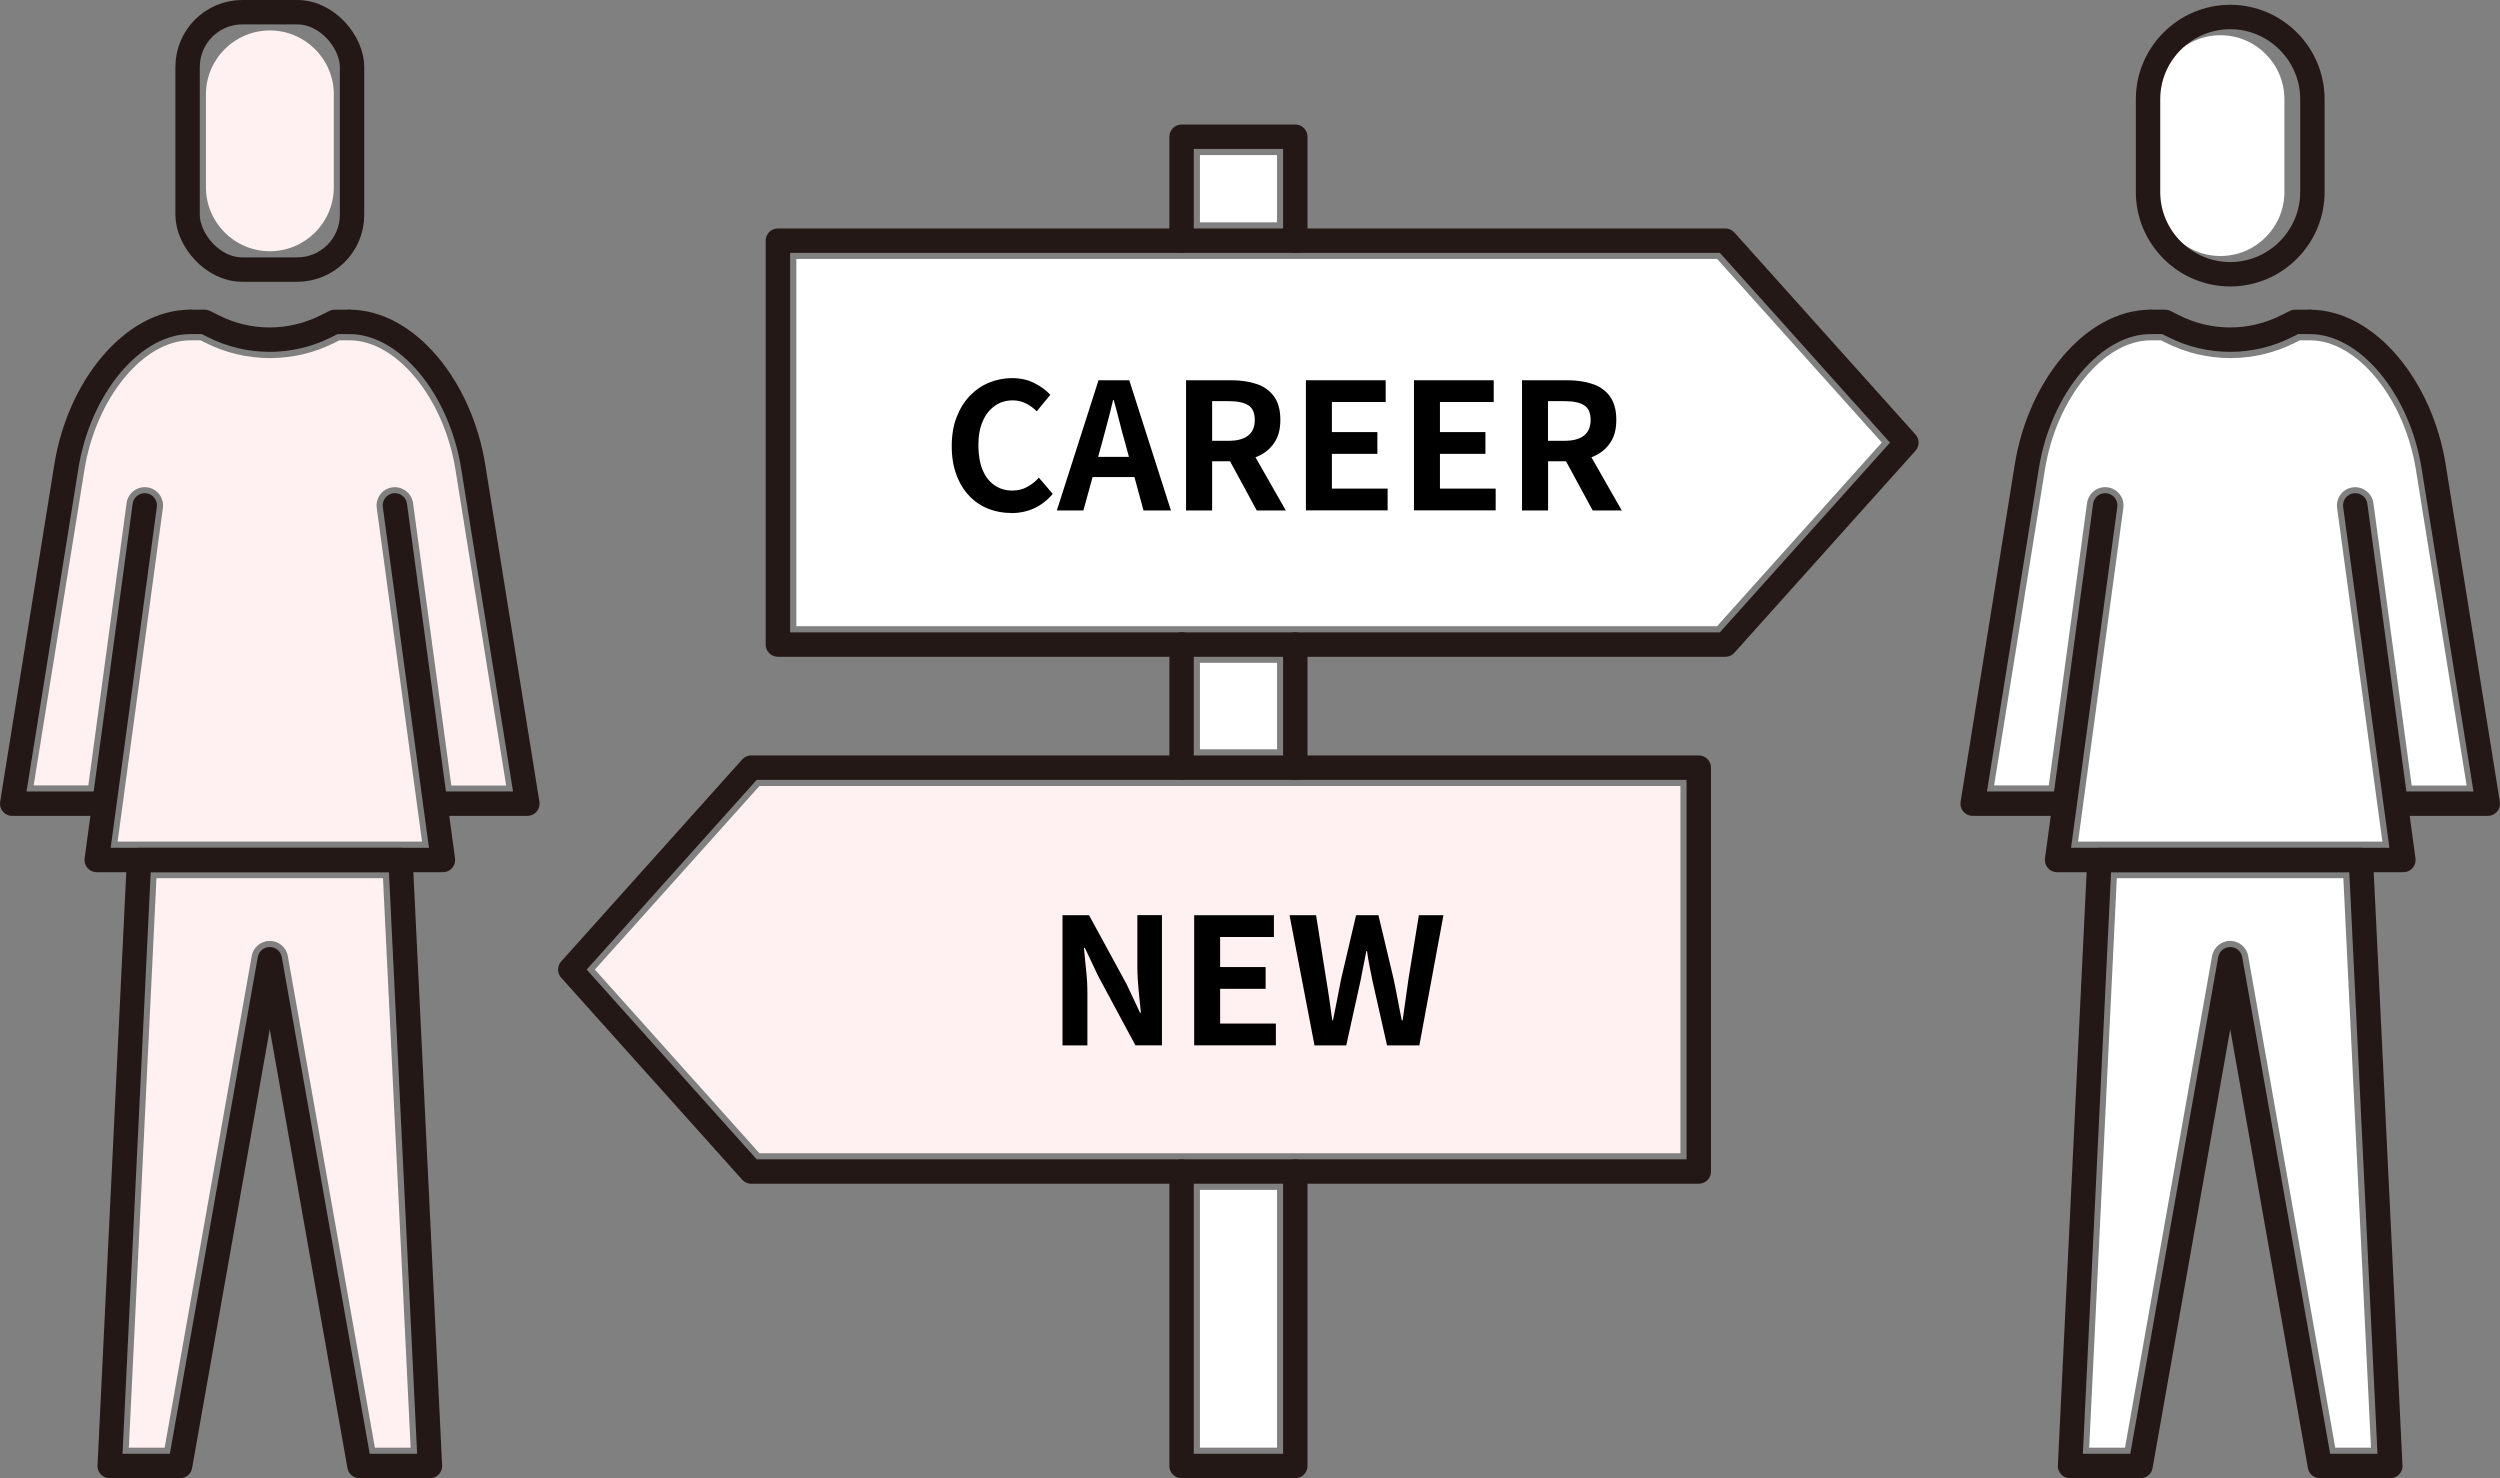
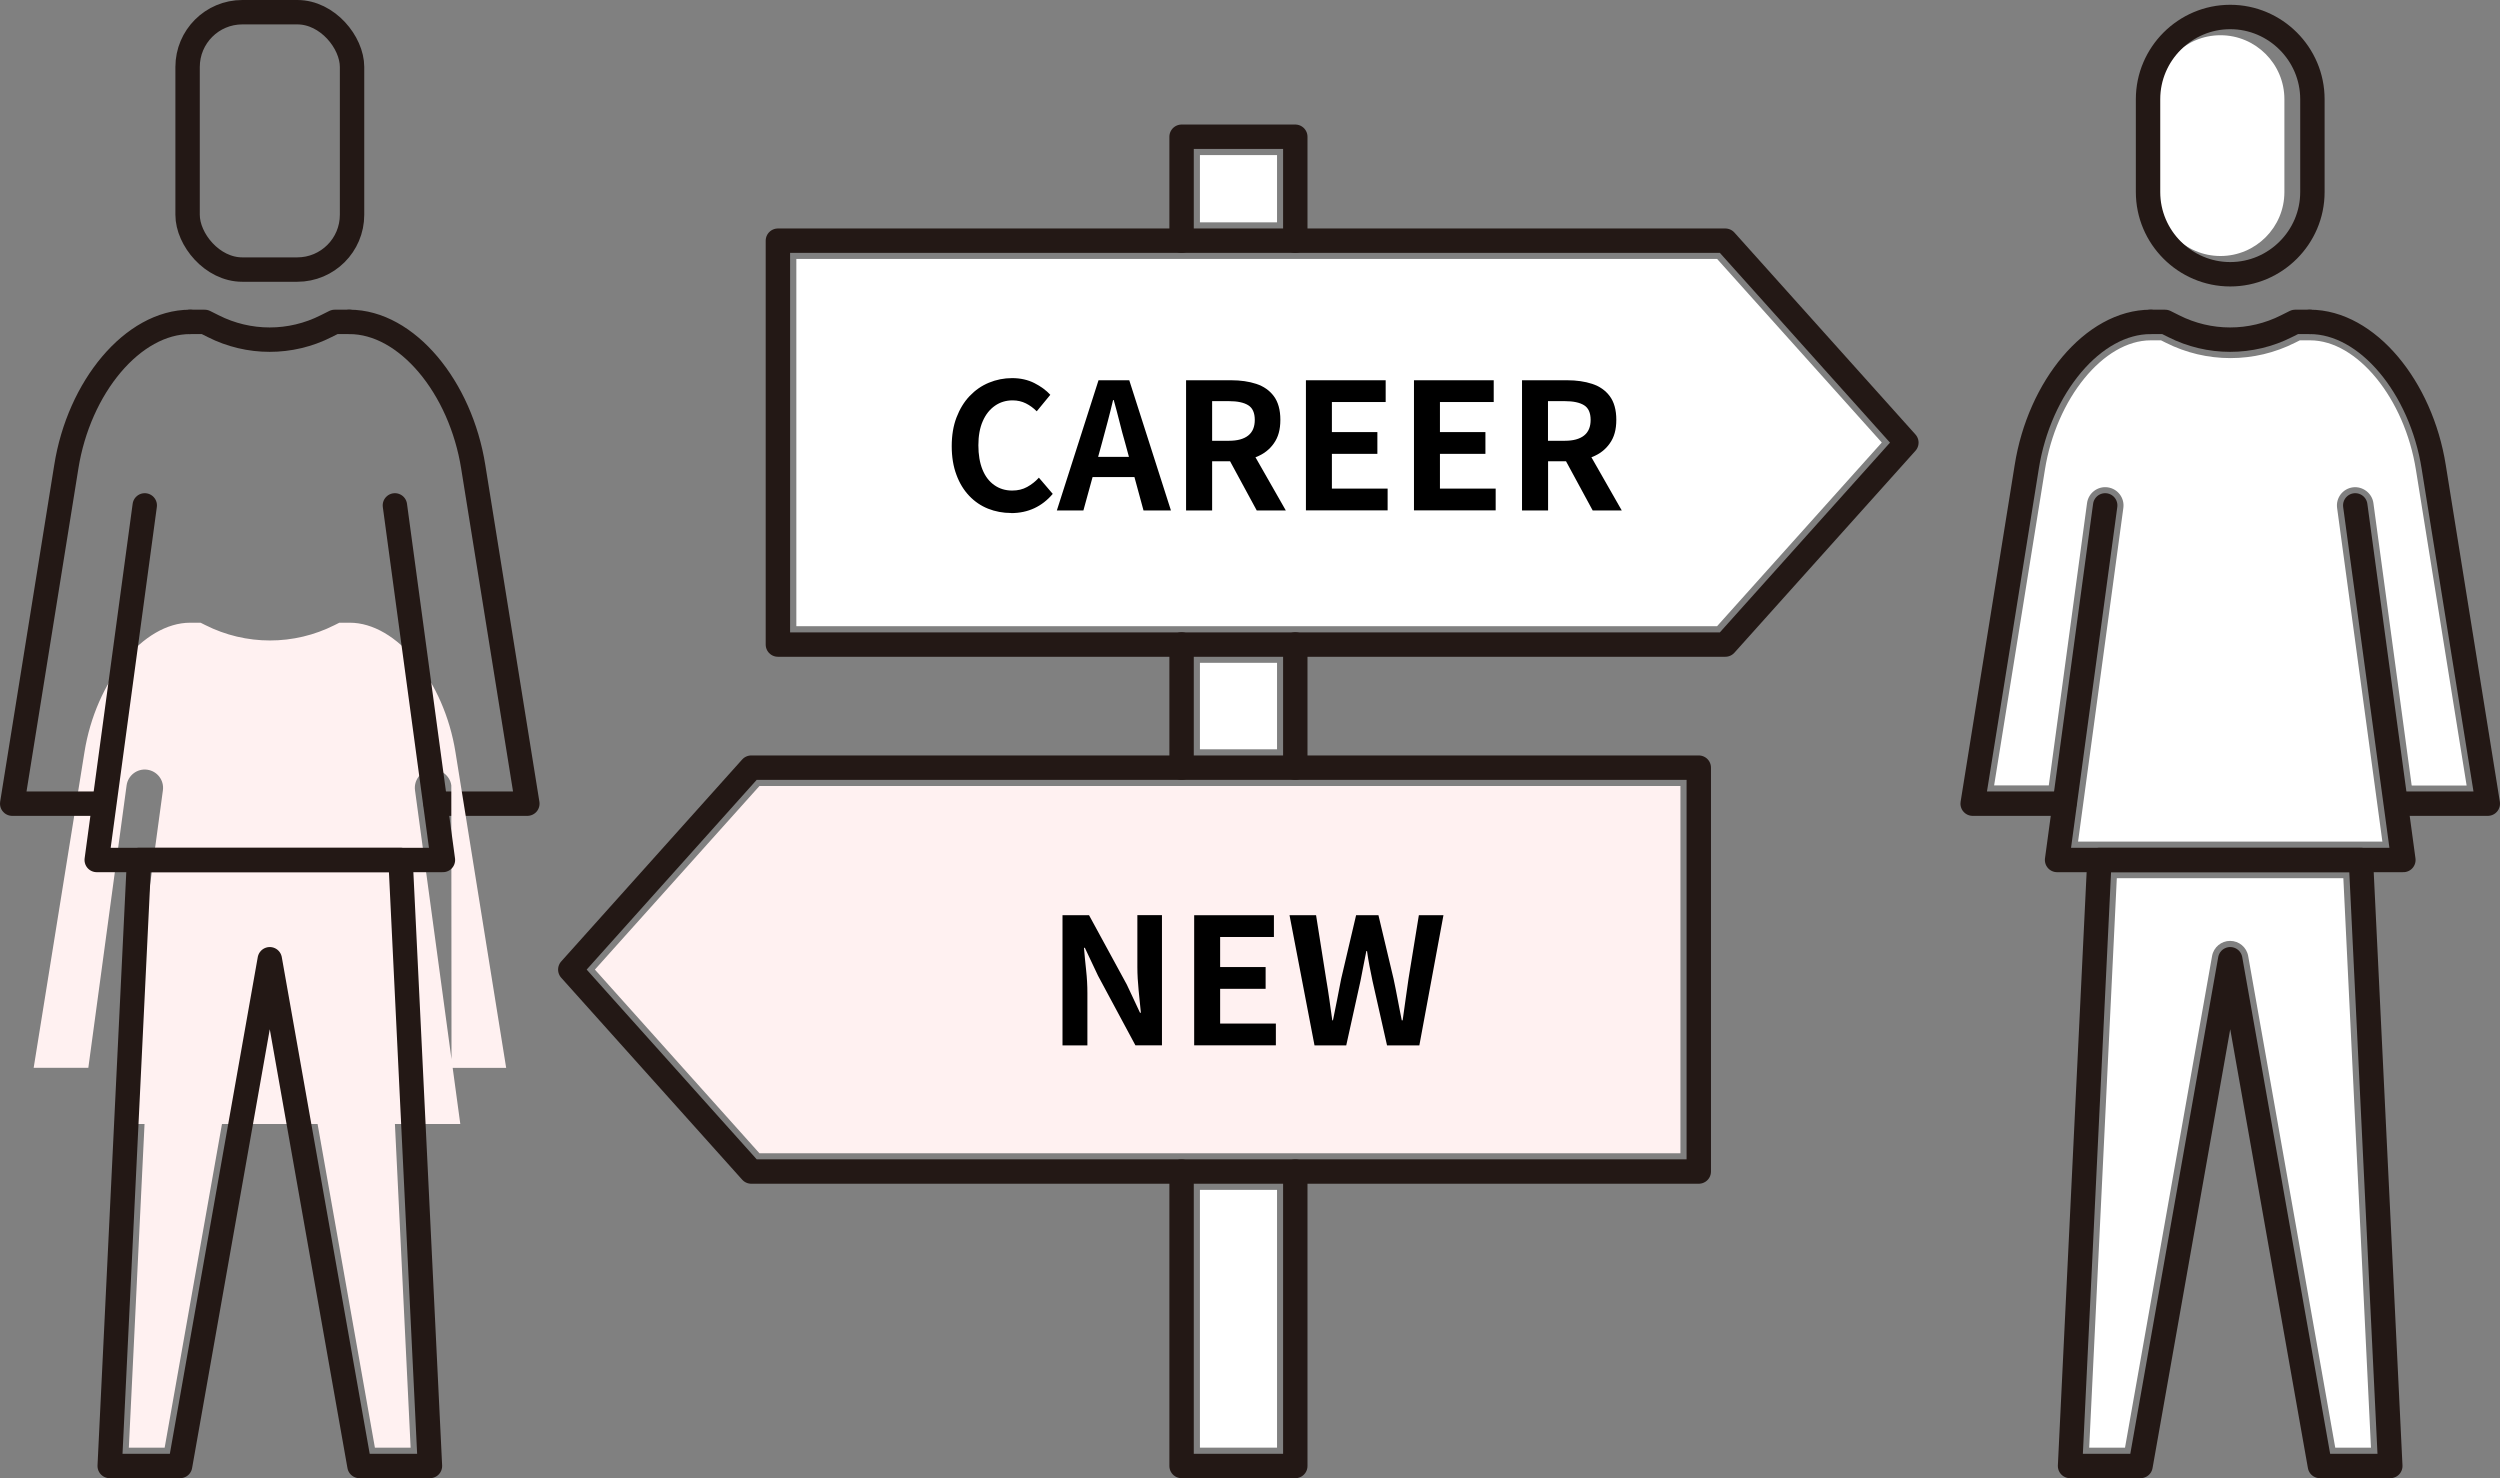
<svg xmlns="http://www.w3.org/2000/svg" id="_レイヤー_2" data-name="レイヤー 2" viewBox="0 0 256.14 151.45">
  <rect x="0" y="0" width="256.14" height="151.45" fill="#808080" stroke="none" />
  <defs>
    <style>
      .cls-1 {
        fill: #fff;
      }

      .cls-2 {
        fill: none;
        stroke: #231815;
        stroke-linecap: round;
        stroke-linejoin: round;
        stroke-width: 2.5px;
      }

      .cls-3 {
        fill: #fff1f1;
      }
    </style>
  </defs>
  <g id="_レイヤー_1-2" data-name="レイヤー 1">
    <g>
      <g>
        <path class="cls-2" d="M44.64,82.34h9.39l-5.54-34.49c-1.29-8.18-6.81-14.87-12.69-14.87h0" />
        <g>
-           <path class="cls-3" d="M21.1,9.67c0-3.61,2.94-6.55,6.55-6.55s6.55,2.94,6.55,6.55v9.52c0,3.61-2.94,6.55-6.55,6.55s-6.55-2.94-6.55-6.55v-9.52Z" />
          <path class="cls-3" d="M42.08,148.32h-3.67l-8.92-50.37c-.16-.9-.94-1.55-1.85-1.55s-1.69.65-1.85,1.55l-8.92,50.37h-3.67l2.83-58.34h23.21l2.83,58.34Z" />
-           <path class="cls-3" d="M46.24,80.47l-3.92-28.93c-.14-1.03-1.12-1.74-2.11-1.61-1.03.14-1.75,1.08-1.61,2.11l4.64,34.19H12.05l4.64-34.19c.14-1.03-.58-1.97-1.61-2.11-1.02-.14-1.97.58-2.11,1.61l-3.92,28.93H3.45l5.2-32.32c1.16-7.32,6.02-13.28,10.84-13.28h1.06l.48.24c2.08,1.05,4.35,1.58,6.63,1.58s4.55-.53,6.63-1.58l.48-.24h1.06c4.82,0,9.68,5.96,10.84,13.29l5.19,32.32h-5.6Z" />
+           <path class="cls-3" d="M46.24,80.47c-.14-1.03-1.12-1.74-2.11-1.61-1.03.14-1.75,1.08-1.61,2.11l4.64,34.19H12.05l4.64-34.19c.14-1.03-.58-1.97-1.61-2.11-1.02-.14-1.97.58-2.11,1.61l-3.92,28.93H3.45l5.2-32.32c1.16-7.32,6.02-13.28,10.84-13.28h1.06l.48.24c2.08,1.05,4.35,1.58,6.63,1.58s4.55-.53,6.63-1.58l.48-.24h1.06c4.82,0,9.68,5.96,10.84,13.29l5.19,32.32h-5.6Z" />
          <rect class="cls-2" x="19.22" y="1.25" width="16.85" height="26.37" rx="5.61" ry="5.61" />
          <polygon class="cls-2" points="14.25 88.11 11.24 150.2 18.45 150.2 27.64 98.28 36.83 150.2 44.05 150.2 41.04 88.11 14.25 88.11" />
          <path class="cls-2" d="M10.64,82.34H1.25l5.54-34.49c1.29-8.18,6.81-14.87,12.69-14.87h0" />
          <polyline class="cls-2" points="14.83 51.78 9.91 88.11 45.38 88.11 40.46 51.78" />
          <path class="cls-2" d="M35.8,32.98h-1.51l-.88.44c-3.63,1.84-7.93,1.84-11.56,0l-.88-.44h-1.51" />
        </g>
      </g>
      <g>
        <rect class="cls-1" x="122.94" y="15.89" width="7.9" height="6.89" />
        <rect class="cls-1" x="122.94" y="121.91" width="7.9" height="26.41" />
        <polygon class="cls-3" points="172.17 118.16 77.81 118.16 60.95 99.34 77.81 80.53 172.17 80.53 172.17 118.16" />
        <rect class="cls-1" x="122.94" y="67.91" width="7.9" height="8.86" />
        <path class="cls-1" d="M175.93,64.16h-43.22s0,0,0,0c0,0,0,0,0,0h-11.64s0,0,0,0,0,0,0,0h-39.48V26.53h39.47s0,0,.01,0,0,0,.01,0h11.62s0,0,.01,0,0,0,.01,0h43.21l16.87,18.81-16.87,18.81Z" />
        <polyline class="cls-2" points="121.06 24.66 121.06 14.01 132.71 14.01 132.71 24.66" />
        <line class="cls-2" x1="121.06" y1="78.65" x2="121.06" y2="66.03" />
        <line class="cls-2" x1="132.71" y1="78.65" x2="132.71" y2="66.03" />
        <polyline class="cls-2" points="132.71 120.04 132.71 150.2 121.06 150.2 121.06 120.04" />
        <polygon class="cls-2" points="176.77 66.04 79.7 66.04 79.7 24.66 176.77 24.66 195.32 45.35 176.77 66.04" />
        <polygon class="cls-2" points="76.97 78.65 174.05 78.65 174.05 120.03 76.97 120.03 58.43 99.34 76.97 78.65" />
        <g>
          <path d="M108.86,107.11v-13.34h2.72l3.87,7.11,1.35,2.88h.09c-.07-.7-.15-1.46-.23-2.29s-.13-1.62-.13-2.38v-5.33h2.52v13.34h-2.72l-3.83-7.13-1.35-2.86h-.09c.06.72.13,1.48.22,2.29s.13,1.59.13,2.36v5.35h-2.54Z" />
          <path d="M122.35,107.11v-13.34h8.17v2.23h-5.51v3.08h4.66v2.23h-4.66v3.56h5.71v2.23h-8.37Z" />
          <path d="M134.68,107.11l-2.56-13.34h2.72l1.03,6.52c.12.7.23,1.4.33,2.11s.2,1.42.3,2.14h.07c.14-.72.29-1.43.43-2.14.14-.71.28-1.41.41-2.11l1.53-6.52h2.29l1.55,6.52c.14.68.29,1.38.42,2.1s.28,1.43.42,2.15h.09c.1-.72.2-1.43.3-2.14.1-.71.2-1.41.3-2.11l1.06-6.52h2.52l-2.47,13.34h-3.31l-1.49-6.61c-.11-.52-.21-1.03-.31-1.54-.1-.51-.18-1.02-.25-1.52h-.07c-.1.5-.2,1.01-.3,1.52-.1.51-.2,1.02-.3,1.54l-1.46,6.61h-3.26Z" />
        </g>
        <g>
          <path d="M103.6,52.56c-.84,0-1.63-.15-2.36-.44-.73-.29-1.38-.73-1.94-1.32-.56-.59-1-1.31-1.31-2.16-.32-.85-.48-1.83-.48-2.93s.16-2.08.49-2.94.77-1.59,1.34-2.19c.57-.6,1.23-1.06,1.98-1.37.75-.31,1.54-.47,2.38-.47s1.61.17,2.28.51c.67.34,1.21.74,1.63,1.2l-1.39,1.69c-.34-.34-.71-.61-1.11-.81-.4-.2-.86-.31-1.36-.31-.67,0-1.28.18-1.81.55-.53.37-.95.89-1.25,1.58-.3.68-.45,1.51-.45,2.47s.14,1.8.42,2.49c.28.69.68,1.22,1.21,1.59.52.37,1.13.56,1.83.56.58,0,1.09-.12,1.54-.37s.85-.56,1.2-.95l1.42,1.66c-.55.65-1.18,1.14-1.89,1.47s-1.5.5-2.38.5Z" />
          <path d="M108.28,52.3l4.27-13.34h3.15l4.27,13.34h-2.81l-1.89-6.95c-.2-.7-.4-1.42-.58-2.17-.19-.75-.38-1.48-.58-2.19h-.07c-.17.72-.35,1.45-.55,2.2-.2.74-.39,1.46-.58,2.16l-1.91,6.95h-2.7ZM110.92,48.88v-2.07h6.34v2.07h-6.34Z" />
          <path d="M121.52,52.3v-13.34h4.63c.95,0,1.8.12,2.56.37s1.36.67,1.8,1.26c.44.59.67,1.4.67,2.42s-.22,1.79-.67,2.42c-.44.63-1.04,1.09-1.8,1.39-.76.29-1.61.44-2.56.44h-1.96v5.04h-2.66ZM124.19,45.16h1.73c.86,0,1.52-.18,1.97-.54.45-.36.67-.89.67-1.6s-.22-1.22-.67-1.5-1.11-.42-1.97-.42h-1.73v4.07ZM128.76,52.3l-3.1-5.72,1.87-1.66,4.21,7.38h-2.99Z" />
          <path d="M133.8,52.3v-13.34h8.17v2.23h-5.51v3.08h4.66v2.23h-4.66v3.56h5.71v2.23h-8.37Z" />
          <path d="M144.87,52.3v-13.34h8.17v2.23h-5.51v3.08h4.66v2.23h-4.66v3.56h5.71v2.23h-8.37Z" />
          <path d="M155.94,52.3v-13.34h4.63c.95,0,1.8.12,2.56.37s1.36.67,1.8,1.26c.44.59.67,1.4.67,2.42s-.22,1.79-.67,2.42c-.44.63-1.04,1.09-1.8,1.39-.76.29-1.61.44-2.56.44h-1.96v5.04h-2.66ZM158.6,45.16h1.73c.86,0,1.52-.18,1.97-.54.45-.36.67-.89.67-1.6s-.22-1.22-.67-1.5-1.11-.42-1.97-.42h-1.73v4.07ZM163.18,52.3l-3.1-5.72,1.87-1.66,4.21,7.38h-2.99Z" />
        </g>
      </g>
      <g>
        <g>
          <path class="cls-1" d="M220.95,10.16c0-3.61,2.94-6.55,6.55-6.55s6.55,2.94,6.55,6.55v9.52c0,3.61-2.94,6.55-6.55,6.55s-6.55-2.94-6.55-6.55v-9.52Z" />
          <path class="cls-2" d="M228.5,28.1h0c-4.63,0-8.42-3.79-8.42-8.42v-9.52c0-4.63,3.79-8.42,8.42-8.42h0c4.63,0,8.42,3.79,8.42,8.42v9.52c0,4.63-3.79,8.42-8.42,8.42Z" />
        </g>
        <path class="cls-1" d="M242.93,148.32h-3.67l-8.92-50.37c-.16-.9-.94-1.55-1.85-1.55s-1.69.65-1.85,1.55l-8.92,50.37h-3.67l2.83-58.34h23.21l2.83,58.34Z" />
        <path class="cls-1" d="M247.09,80.47l-3.92-28.93c-.14-1.03-1.12-1.74-2.11-1.61-1.03.14-1.75,1.08-1.61,2.11l4.64,34.19h-31.18l4.64-34.19c.14-1.03-.58-1.97-1.61-2.11-1.02-.14-1.97.58-2.11,1.61l-3.92,28.93h-5.6l5.2-32.32c1.16-7.32,6.02-13.28,10.84-13.28h1.06l.48.24c2.08,1.05,4.35,1.58,6.63,1.58s4.55-.53,6.63-1.58l.48-.24h1.06c4.82,0,9.68,5.96,10.84,13.29l5.19,32.32h-5.6Z" />
        <polygon class="cls-2" points="215.1 88.11 212.09 150.2 219.31 150.2 228.5 98.28 237.69 150.2 244.9 150.2 241.89 88.11 215.1 88.11" />
        <path class="cls-2" d="M245.5,82.34h9.39l-5.54-34.49c-1.29-8.18-6.81-14.87-12.69-14.87h0" />
        <path class="cls-2" d="M211.5,82.34h-9.39l5.54-34.49c1.29-8.18,6.81-14.87,12.69-14.87h0" />
        <polyline class="cls-2" points="215.69 51.78 210.76 88.11 246.24 88.11 241.31 51.78" />
        <path class="cls-2" d="M236.66,32.98h-1.51l-.88.44c-3.63,1.84-7.93,1.84-11.56,0l-.88-.44h-1.51" />
      </g>
    </g>
  </g>
</svg>